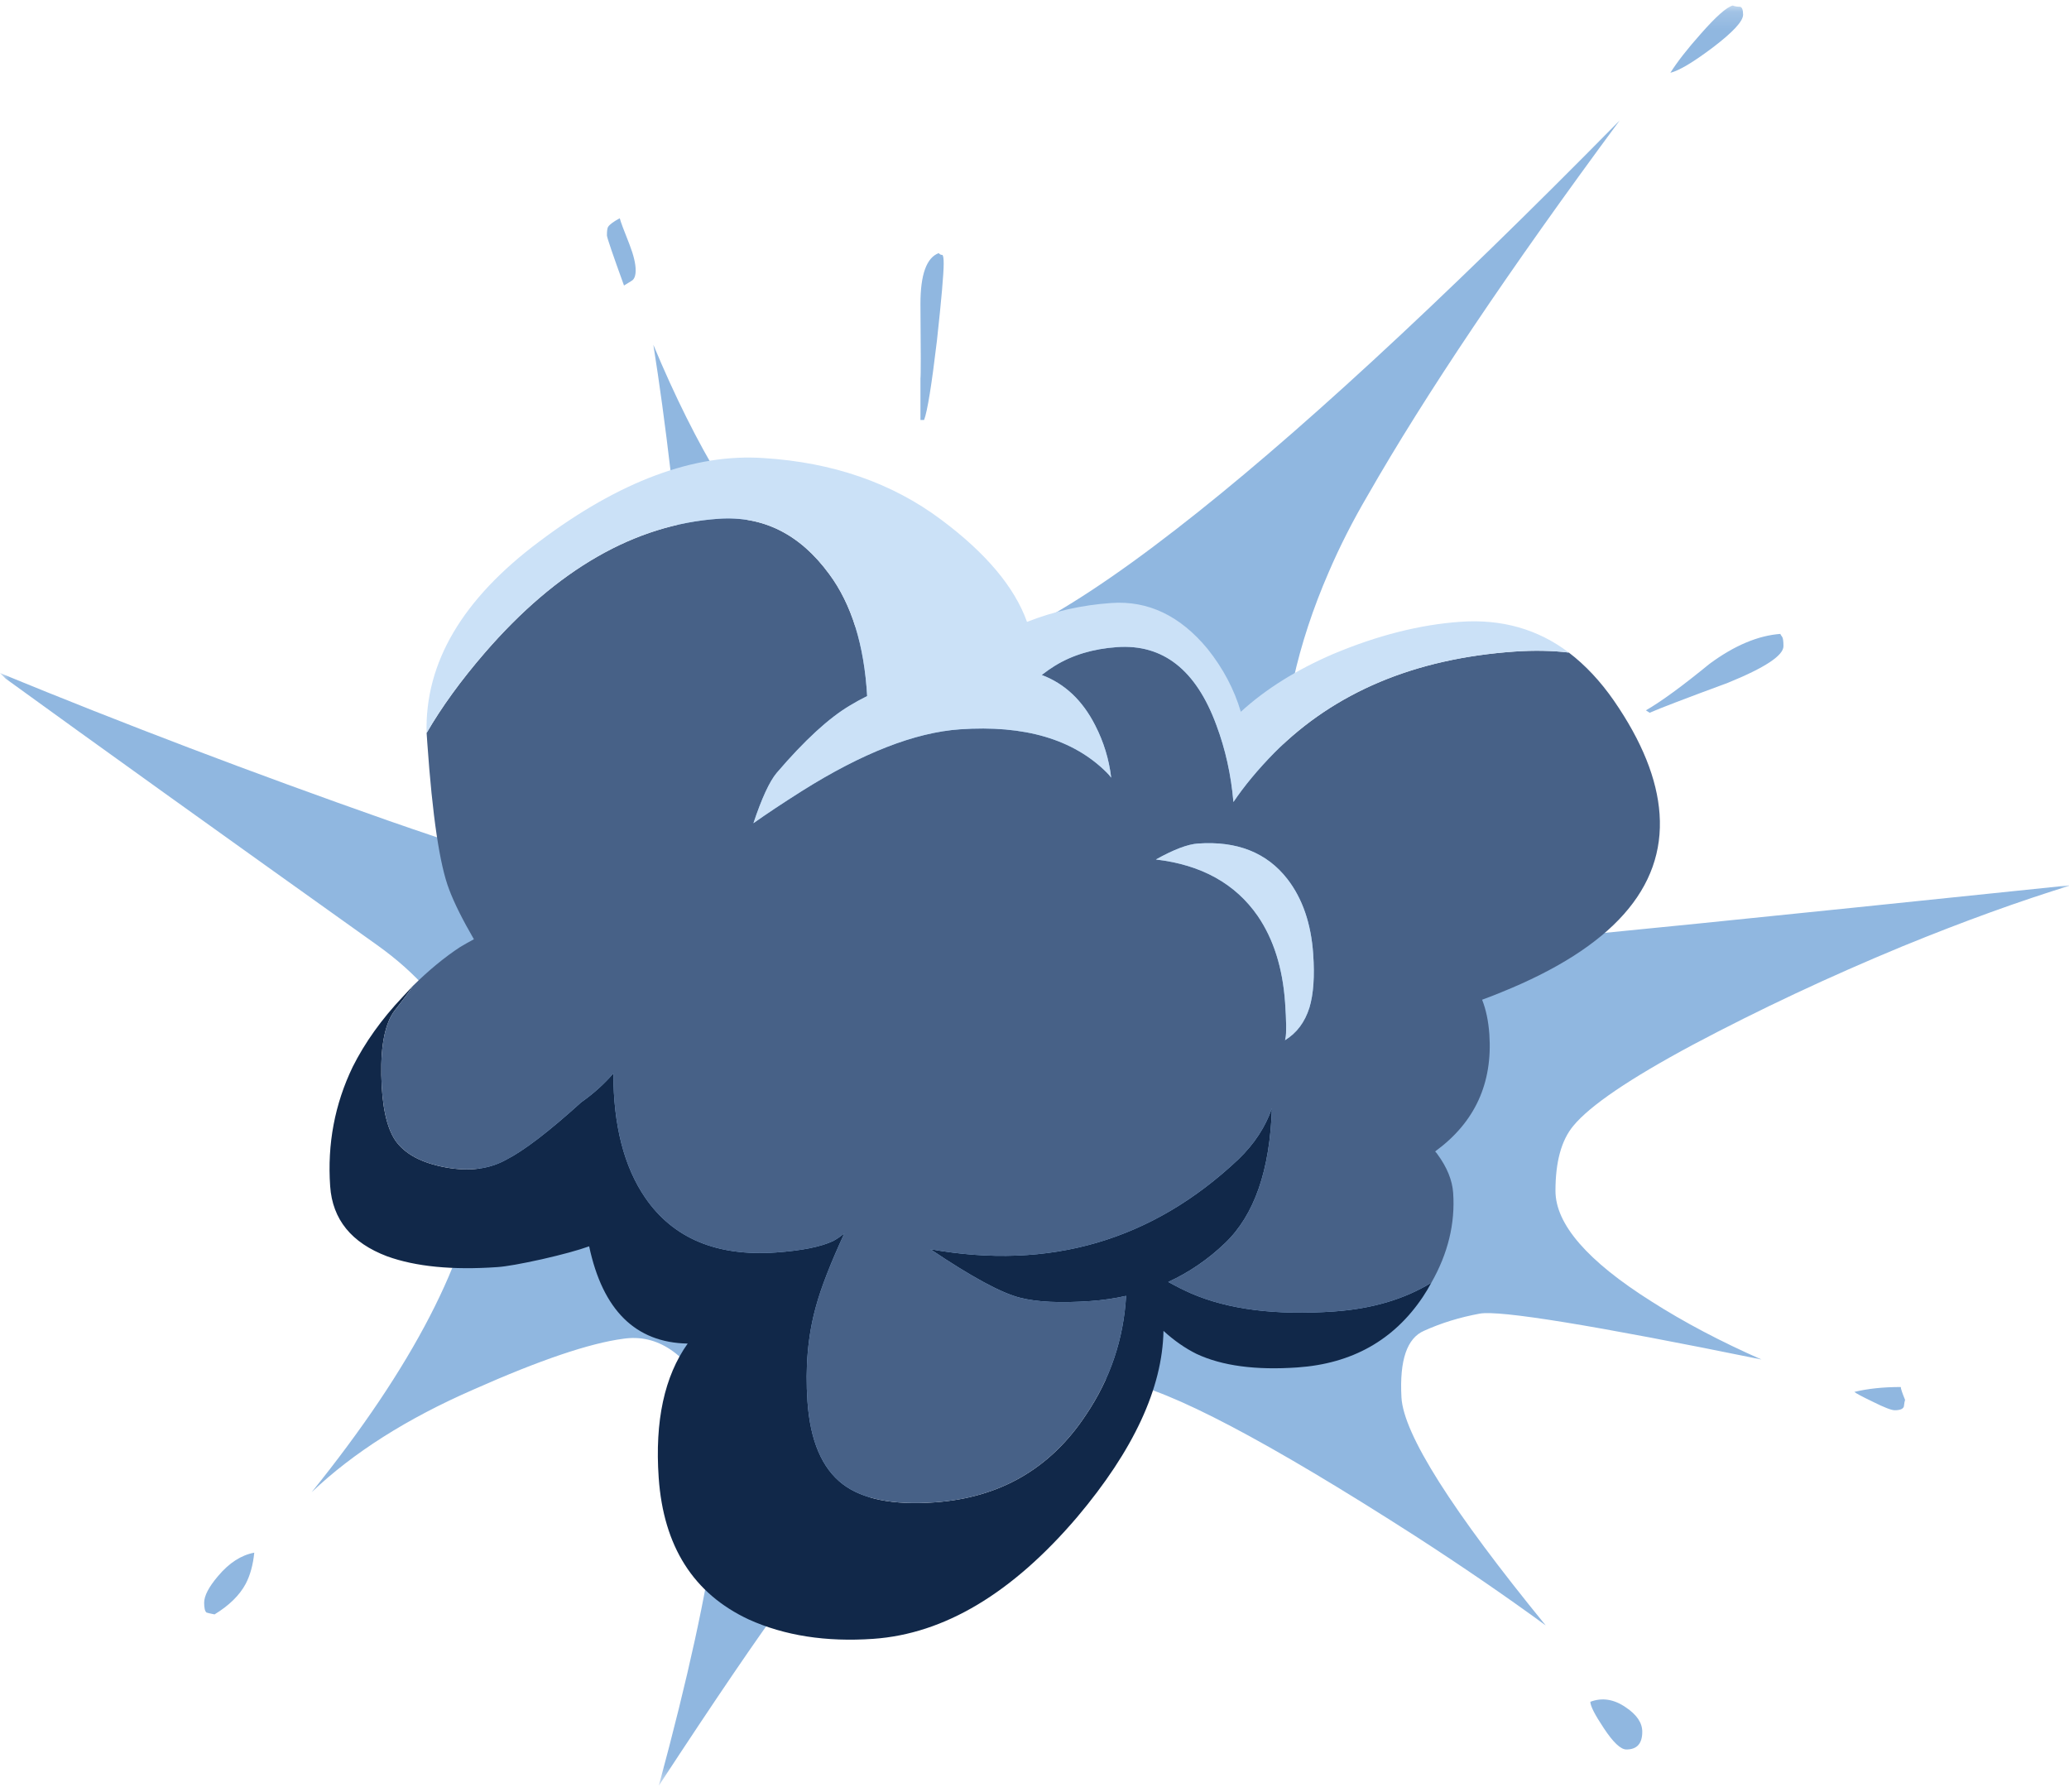
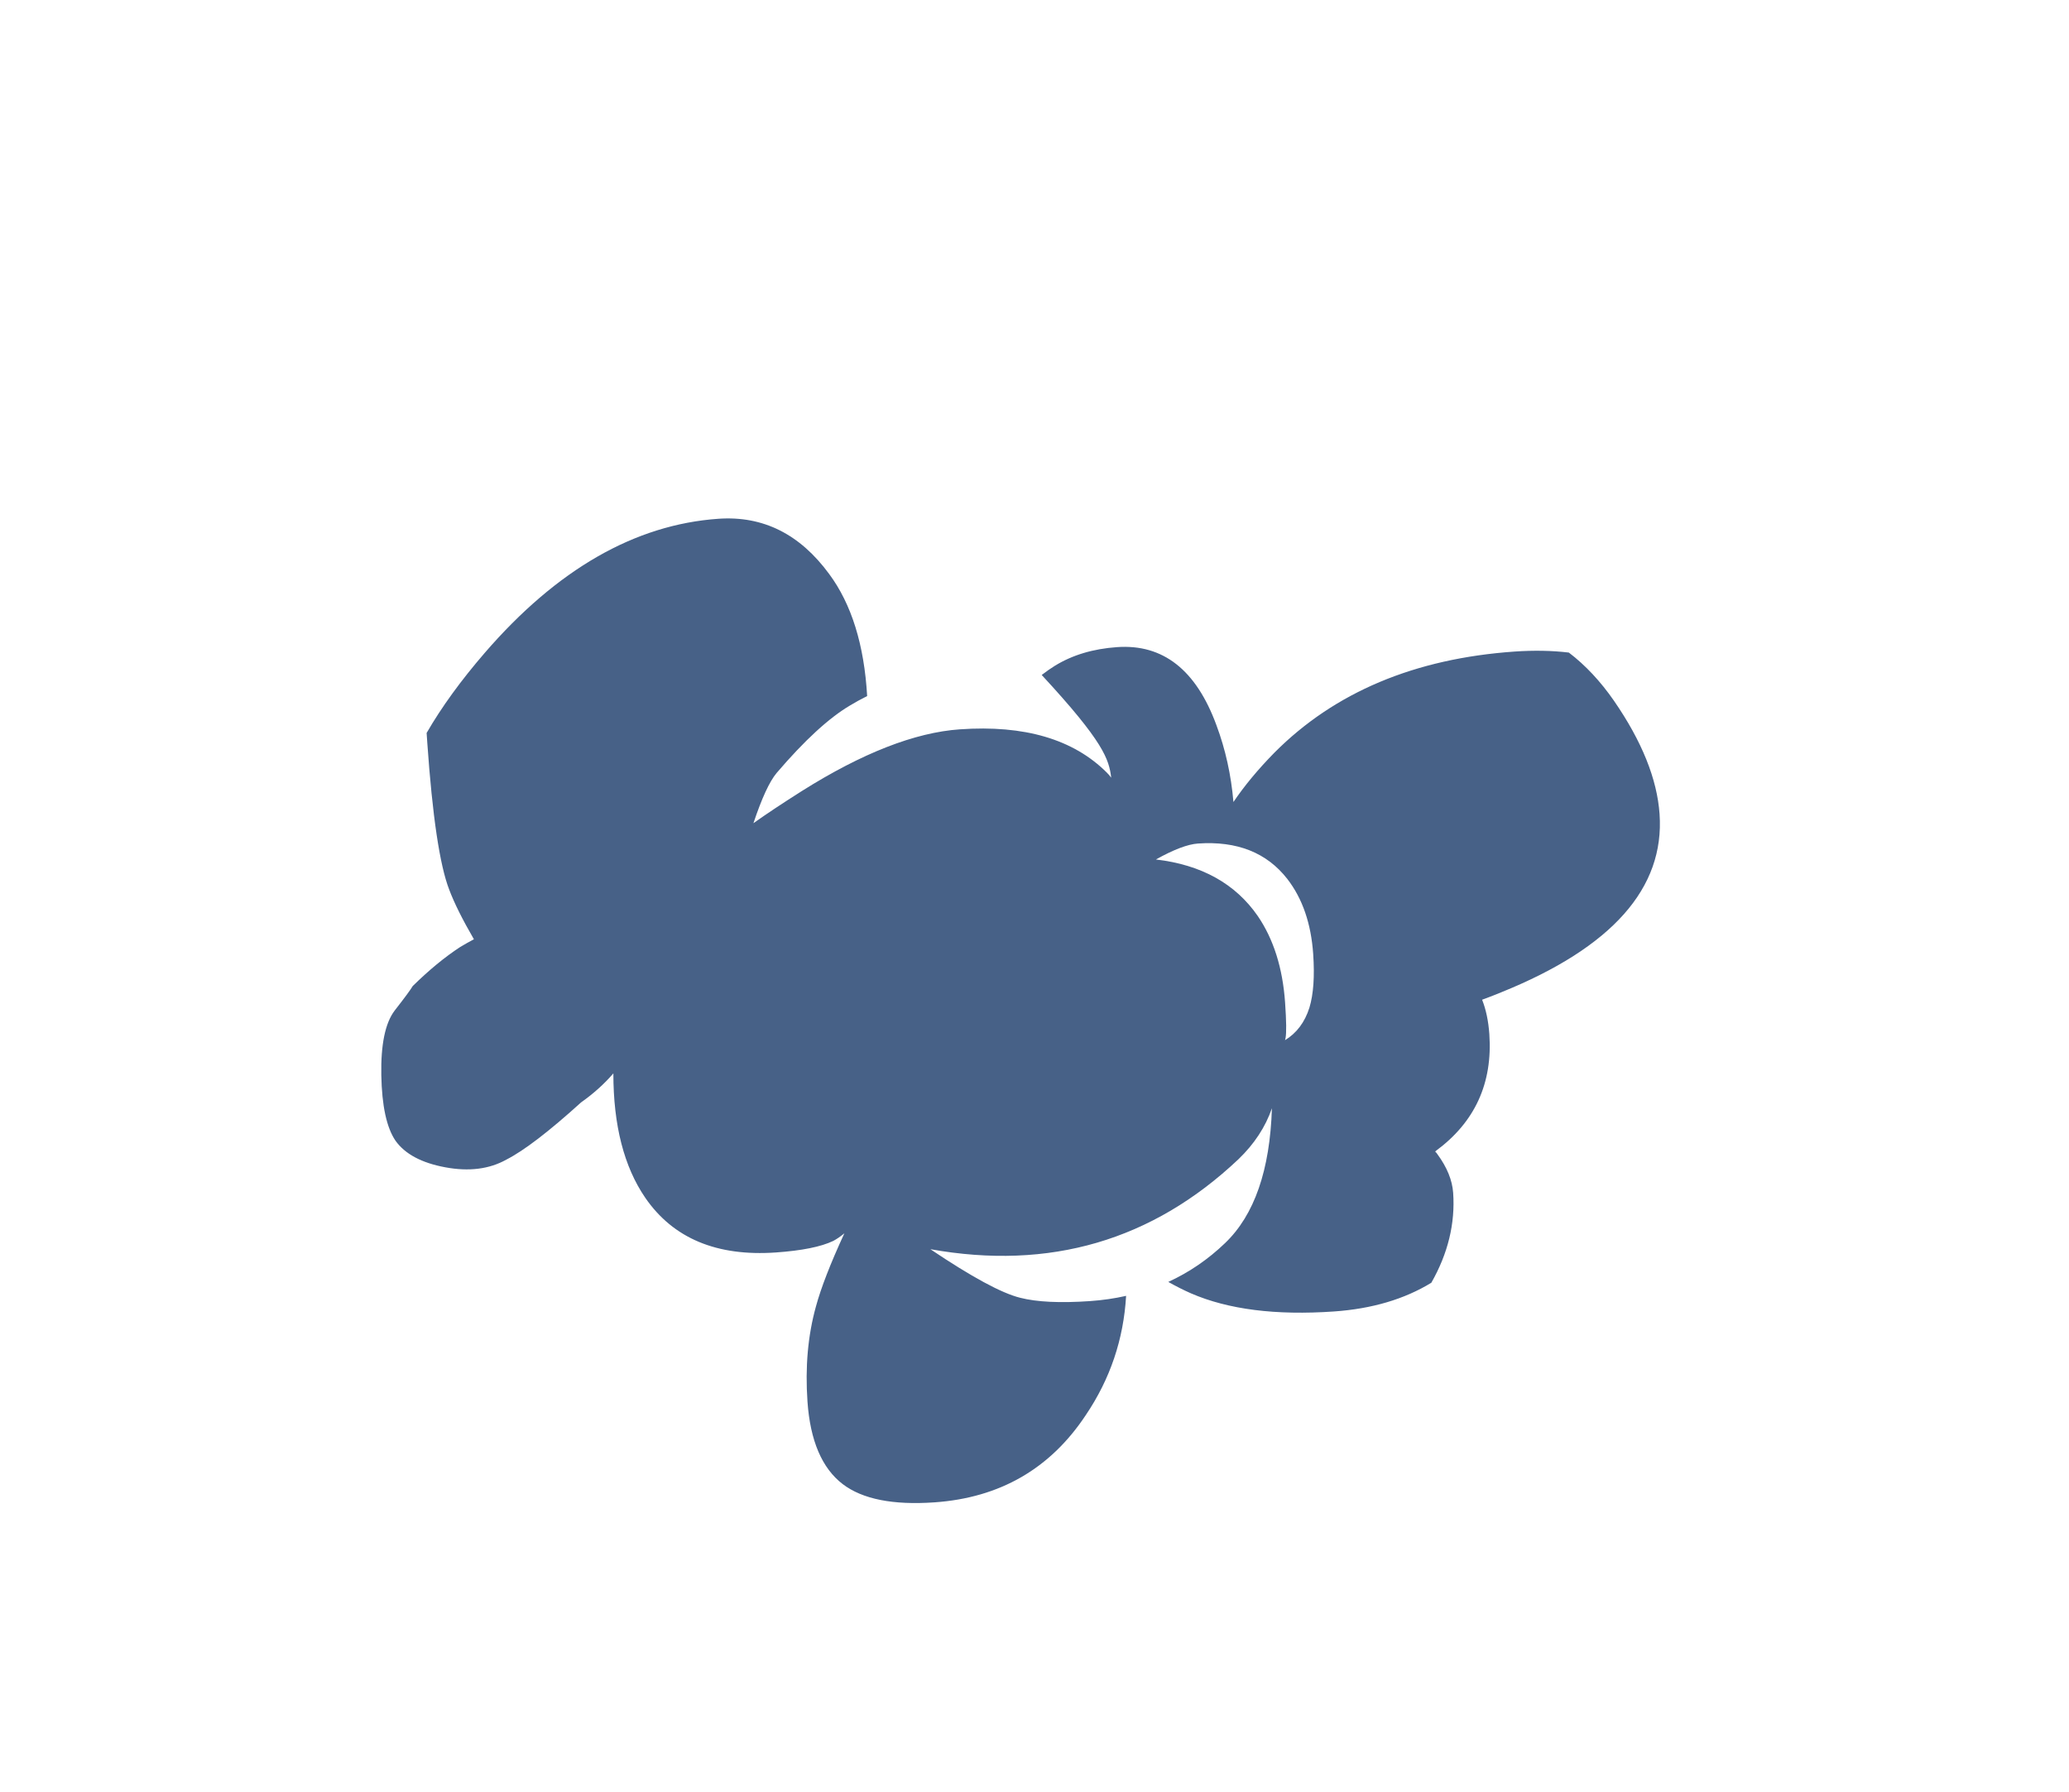
<svg xmlns="http://www.w3.org/2000/svg" xmlns:xlink="http://www.w3.org/1999/xlink" width="112px" height="97px" viewBox="0 0 112 97" version="1.1">
  <title>Group 10</title>
  <desc>Created with Sketch.</desc>
  <defs>
    <polygon id="path-1" points="0 0.157 112.125 0.157 112.125 96.5 0 96.5" />
  </defs>
  <g id="Page-1" stroke="none" stroke-width="1" fill="none" fill-rule="evenodd">
    <g id="entreprise" transform="translate(-512, -925)">
      <g id="Group-2-Copy" transform="translate(146, 925)">
        <g id="Group-10" transform="translate(366, 0)">
          <g id="Group-3" transform="translate(0, 0.143)">
            <mask id="mask-2" fill="white">
              <use xlink:href="#path-1" />
            </mask>
            <g id="Clip-2" />
-             <path d="M91.646,56.401 C95.263,54.482 99.046,52.706 102.994,51.074 C106.28,49.729 109.325,48.627 112.125,47.766 C94.281,49.619 85.128,50.544 84.665,50.544 C80.011,50.544 76.57,50.126 74.342,49.287 C73.306,48.891 72.435,48.394 71.729,47.799 C70.164,46.475 69.38,44.645 69.38,42.306 C69.38,38.557 70.229,34.731 71.926,30.826 C72.523,29.436 73.229,28.047 74.044,26.658 C77.133,21.254 81.676,14.493 87.676,6.377 C77.905,16.302 69.898,23.68 63.656,28.511 C56.95,33.716 52.296,35.966 49.694,35.26 C47.333,34.621 45.118,33.252 43.043,31.158 C40.243,28.29 37.683,24.078 35.368,18.519 C36.031,22.687 36.614,27.672 37.123,33.473 C37.629,39.273 37.586,43.024 36.989,44.723 C36.394,46.399 35.391,47.38 33.979,47.666 C32.568,47.931 28.233,46.795 20.977,44.259 C13.698,41.701 6.705,39.042 0,36.285 L0.298,36.582 C5.106,40.069 11.812,44.876 20.414,51.009 C29.016,57.139 27.836,67.01 16.873,80.62 C19.123,78.48 22.045,76.628 25.642,75.061 C29.215,73.473 31.916,72.557 33.747,72.316 C35.577,72.05 37.144,73.098 38.445,75.458 C39.746,77.818 38.821,84.832 35.666,96.501 C38.775,91.757 41.059,88.404 42.514,86.441 C43.949,84.458 45.681,82.384 47.709,80.222 C49.716,78.039 51.735,76.451 53.763,75.458 C55.793,74.444 58.109,74.168 60.711,74.631 C63.314,75.072 68.619,77.863 76.625,83.002 C79.183,84.655 81.533,86.266 83.672,87.832 C78.577,81.59 75.975,77.477 75.864,75.491 C75.754,73.484 76.162,72.282 77.089,71.885 C78.016,71.465 79.018,71.157 80.098,70.958 C81.18,70.759 86.264,71.588 95.352,73.44 C93.145,72.469 91.16,71.422 89.397,70.297 C85.933,68.113 84.201,66.117 84.201,64.309 C84.201,62.742 84.522,61.574 85.162,60.801 C86.065,59.699 88.227,58.233 91.646,56.401 M94.193,0.223 C94.039,0.223 93.907,0.201 93.796,0.156 C93.465,0.245 92.891,0.752 92.076,1.679 C91.348,2.495 90.797,3.201 90.421,3.796 C90.884,3.686 91.646,3.234 92.704,2.439 C93.807,1.602 94.358,1.005 94.358,0.653 C94.358,0.388 94.303,0.245 94.193,0.223 M34.078,13.093 C33.769,12.321 33.593,11.847 33.549,11.671 C33.218,11.847 33.008,12.001 32.92,12.133 C32.876,12.2 32.854,12.354 32.854,12.596 C32.854,12.707 33.163,13.611 33.779,15.311 C33.89,15.243 34.034,15.155 34.209,15.045 C34.342,14.957 34.41,14.77 34.41,14.482 C34.41,14.129 34.299,13.666 34.078,13.093 M13.3,85.582 C13.543,85.119 13.698,84.556 13.764,83.895 C13.059,84.027 12.407,84.446 11.812,85.152 C11.303,85.747 11.051,86.232 11.051,86.606 C11.051,86.895 11.094,87.072 11.183,87.137 C11.249,87.159 11.393,87.193 11.614,87.237 C12.407,86.752 12.969,86.2 13.3,85.582 M88.04,94.548 C88.613,94.548 88.9,94.228 88.9,93.589 C88.9,93.103 88.602,92.663 88.006,92.265 C87.367,91.825 86.728,91.725 86.089,91.966 C86.089,92.187 86.33,92.663 86.815,93.39 C87.324,94.162 87.731,94.548 88.04,94.548 M103.126,75.624 C102.972,75.248 102.894,75.017 102.894,74.929 C101.946,74.929 101.108,75.017 100.381,75.194 C100.447,75.259 100.776,75.436 101.373,75.723 C101.99,76.032 102.388,76.186 102.564,76.186 C102.851,76.186 103.016,76.119 103.06,75.987 C103.082,75.811 103.103,75.689 103.126,75.624 M96.476,34.333 C96.409,34.245 96.378,34.19 96.378,34.167 C95.164,34.257 93.885,34.796 92.539,35.789 C91.083,36.98 89.937,37.819 89.098,38.304 L89.297,38.436 C89.848,38.193 91.26,37.654 93.531,36.815 C95.538,35.999 96.543,35.337 96.543,34.83 C96.543,34.565 96.52,34.4 96.476,34.333 M51.084,14.118 C51.084,13.853 51.061,13.7 51.017,13.656 C50.93,13.656 50.862,13.622 50.82,13.556 C50.157,13.799 49.826,14.714 49.826,16.302 C49.849,18.883 49.849,20.228 49.826,20.339 L49.826,22.588 L50.024,22.588 C50.201,22.125 50.434,20.691 50.719,18.288 C50.963,16.059 51.084,14.67 51.084,14.118" id="Fill-1" fill="#90B7E0" mask="url(#mask-2)" />
          </g>
-           <path d="M19.091,57.747 C18.119,59.766 17.713,61.92 17.873,64.208 C17.998,66.005 19.025,67.267 20.955,67.998 C22.502,68.557 24.493,68.752 26.928,68.581 C27.396,68.55 28.202,68.407 29.346,68.154 C30.439,67.904 31.289,67.673 31.892,67.457 C32.627,70.915 34.405,72.67 37.226,72.721 C35.965,74.489 35.443,76.911 35.657,79.985 C35.916,83.698 37.539,86.255 40.529,87.652 C42.469,88.53 44.719,88.881 47.276,88.702 C51.114,88.434 54.792,86.238 58.31,82.112 C61.368,78.487 62.926,75.128 62.982,72.034 C63.563,72.562 64.16,72.978 64.774,73.281 C66.154,73.927 67.976,74.17 70.238,74.012 C73.189,73.807 75.45,72.536 77.017,70.203 C77.184,69.953 77.339,69.694 77.481,69.429 C76.021,70.321 74.264,70.84 72.214,70.983 C69.066,71.202 66.485,70.876 64.472,70.002 C64.078,69.829 63.668,69.623 63.242,69.385 C64.377,68.862 65.402,68.16 66.32,67.279 C67.902,65.762 68.746,63.329 68.851,59.985 C68.502,60.997 67.898,61.916 67.043,62.742 C62.381,67.145 56.822,68.77 50.365,67.613 C52.595,69.114 54.213,69.989 55.219,70.24 C56.126,70.474 57.39,70.534 59.014,70.421 C59.694,70.373 60.343,70.279 60.959,70.138 C60.824,72.485 60.097,74.637 58.776,76.592 C56.854,79.494 54.122,81.069 50.58,81.315 C48.341,81.472 46.688,81.143 45.616,80.328 C44.494,79.468 43.859,77.979 43.711,75.864 C43.581,73.995 43.733,72.279 44.168,70.716 C44.44,69.711 44.953,68.39 45.709,66.752 C45.497,66.927 45.295,67.064 45.107,67.166 C44.437,67.484 43.401,67.691 41.998,67.79 C38.8,68.012 36.447,67.028 34.934,64.835 C33.78,63.155 33.203,60.909 33.203,58.097 C32.703,58.675 32.121,59.198 31.459,59.665 C29.716,61.243 28.367,62.276 27.411,62.764 C26.487,63.28 25.386,63.419 24.104,63.181 C22.818,62.942 21.921,62.461 21.408,61.738 C20.927,61.031 20.672,59.851 20.641,58.194 C20.611,56.541 20.851,55.375 21.362,54.697 C21.897,54.012 22.225,53.569 22.344,53.368 C22.159,53.568 21.976,53.767 21.793,53.962 C20.654,55.167 19.753,56.429 19.091,57.747" id="Fill-4" fill="#112849" />
-           <path d="M64.849,45.656 C66.964,45.509 68.579,46.149 69.691,47.58 C70.506,48.636 70.972,49.987 71.086,51.635 C71.169,52.84 71.103,53.809 70.882,54.54 C70.631,55.33 70.191,55.917 69.559,56.301 C69.572,56.271 69.581,56.233 69.589,56.189 C69.643,55.912 69.635,55.271 69.565,54.262 C69.434,52.393 68.941,50.833 68.088,49.582 C66.877,47.829 65.037,46.807 62.573,46.519 C63.533,45.983 64.291,45.695 64.849,45.656 M89.836,44.06 C89.704,42.167 88.882,40.123 87.369,37.93 C86.636,36.872 85.82,36.002 84.925,35.32 C84.017,35.211 83.04,35.193 81.993,35.265 C76.581,35.642 72.247,37.465 68.992,40.733 C68.099,41.642 67.358,42.535 66.769,43.409 C66.644,41.946 66.337,40.558 65.847,39.247 C64.749,36.259 62.959,34.852 60.473,35.025 C59.17,35.116 58.045,35.454 57.097,36.039 C56.89,36.166 56.654,36.331 56.39,36.533 C57.635,37.001 58.6,37.91 59.286,39.26 C59.745,40.155 60.034,41.098 60.152,42.092 C60.082,41.995 60.001,41.902 59.909,41.811 C58.103,40.01 55.452,39.23 51.961,39.475 C49.526,39.644 46.675,40.758 43.407,42.814 C42.365,43.474 41.492,44.053 40.785,44.555 C41.236,43.206 41.654,42.298 42.042,41.836 C43.548,40.074 44.874,38.857 46.013,38.184 C46.294,38.014 46.603,37.843 46.941,37.674 C46.781,34.904 46.096,32.702 44.887,31.07 C43.301,28.907 41.305,27.91 38.893,28.078 C34.368,28.394 30.151,30.814 26.239,35.338 C24.951,36.829 23.901,38.274 23.094,39.672 C23.106,39.85 23.116,40.022 23.129,40.188 C23.407,44.173 23.804,46.828 24.316,48.151 C24.588,48.874 25.034,49.769 25.654,50.838 C25.408,50.967 25.159,51.108 24.902,51.262 C24.074,51.804 23.222,52.506 22.344,53.368 C22.226,53.569 21.897,54.013 21.363,54.698 C20.85,55.375 20.611,56.541 20.641,58.195 C20.672,59.85 20.927,61.031 21.408,61.739 C21.922,62.461 22.819,62.942 24.104,63.18 C25.386,63.419 26.487,63.28 27.411,62.764 C28.367,62.277 29.716,61.243 31.458,59.665 C32.121,59.198 32.702,58.676 33.203,58.097 C33.203,60.908 33.78,63.154 34.933,64.834 C36.446,67.028 38.801,68.012 41.999,67.79 C43.401,67.691 44.438,67.485 45.106,67.165 C45.296,67.065 45.496,66.927 45.708,66.753 C44.952,68.391 44.44,69.711 44.168,70.715 C43.733,72.279 43.581,73.995 43.711,75.863 C43.859,77.978 44.495,79.467 45.617,80.327 C46.687,81.142 48.341,81.471 50.579,81.315 C54.123,81.07 56.854,79.494 58.777,76.591 C60.097,74.637 60.823,72.486 60.959,70.138 C60.343,70.278 59.694,70.373 59.014,70.421 C57.391,70.534 56.126,70.473 55.22,70.241 C54.212,69.99 52.595,69.113 50.364,67.613 C56.823,68.77 62.381,67.145 67.042,62.742 C67.899,61.917 68.502,60.998 68.852,59.984 C68.746,63.33 67.903,65.762 66.32,67.279 C65.403,68.161 64.377,68.863 63.242,69.384 C63.668,69.623 64.078,69.83 64.472,70.003 C66.486,70.876 69.066,71.203 72.215,70.983 C74.265,70.84 76.021,70.321 77.481,69.429 C78.384,67.843 78.778,66.222 78.663,64.563 C78.615,63.876 78.33,63.179 77.812,62.473 C77.784,62.425 77.744,62.378 77.692,62.333 L77.724,62.294 C79.84,60.738 80.805,58.63 80.622,55.974 C80.571,55.261 80.441,54.641 80.23,54.11 C80.568,53.988 80.917,53.853 81.278,53.703 C87.263,51.285 90.117,48.07 89.836,44.06" id="Fill-6" fill="#476187" />
-           <path d="M84.925,35.32 C83.248,34.053 81.294,33.498 79.062,33.654 C76.874,33.806 74.579,34.386 72.177,35.394 C70.186,36.25 68.517,37.294 67.169,38.525 C66.811,37.313 66.213,36.181 65.375,35.128 C63.889,33.327 62.151,32.498 60.159,32.637 C58.56,32.748 57.039,33.09 55.595,33.66 C54.921,31.779 53.372,29.934 50.946,28.126 C48.286,26.137 45.083,25.026 41.334,24.793 C37.584,24.536 33.536,26.042 29.193,29.31 C25.028,32.421 22.993,35.874 23.093,39.673 C23.902,38.274 24.95,36.83 26.238,35.337 C30.15,30.813 34.367,28.393 38.894,28.078 C41.304,27.909 43.301,28.907 44.887,31.071 C46.097,32.701 46.781,34.903 46.941,37.675 C46.603,37.844 46.293,38.013 46.012,38.184 C44.874,38.858 43.549,40.074 42.042,41.835 C41.655,42.299 41.236,43.205 40.785,44.556 C41.492,44.054 42.366,43.473 43.407,42.815 C46.674,40.758 49.526,39.644 51.961,39.474 C55.453,39.231 58.102,40.009 59.909,41.811 C60,41.902 60.082,41.996 60.151,42.091 C60.034,41.098 59.746,40.155 59.285,39.259 C58.6,37.91 57.636,37 56.39,36.533 C56.654,36.33 56.891,36.165 57.097,36.039 C58.044,35.454 59.17,35.115 60.472,35.024 C62.959,34.852 64.748,36.259 65.846,39.248 C66.337,40.558 66.643,41.945 66.768,43.409 C67.357,42.534 68.099,41.642 68.991,40.734 C72.248,37.465 76.582,35.643 81.992,35.266 C83.04,35.193 84.018,35.211 84.925,35.32 M69.691,47.581 C68.579,46.149 66.964,45.508 64.849,45.657 C64.292,45.694 63.534,45.983 62.573,46.52 C65.037,46.807 66.876,47.829 68.089,49.583 C68.942,50.833 69.434,52.392 69.566,54.261 C69.635,55.27 69.642,55.912 69.588,56.188 C69.58,56.233 69.571,56.271 69.559,56.301 C70.191,55.916 70.632,55.33 70.881,54.541 C71.102,53.809 71.17,52.84 71.085,51.634 C70.972,49.987 70.506,48.635 69.691,47.581" id="Fill-8" fill="#CBE1F7" />
+           <path d="M64.849,45.656 C66.964,45.509 68.579,46.149 69.691,47.58 C70.506,48.636 70.972,49.987 71.086,51.635 C71.169,52.84 71.103,53.809 70.882,54.54 C70.631,55.33 70.191,55.917 69.559,56.301 C69.572,56.271 69.581,56.233 69.589,56.189 C69.643,55.912 69.635,55.271 69.565,54.262 C69.434,52.393 68.941,50.833 68.088,49.582 C66.877,47.829 65.037,46.807 62.573,46.519 C63.533,45.983 64.291,45.695 64.849,45.656 M89.836,44.06 C89.704,42.167 88.882,40.123 87.369,37.93 C86.636,36.872 85.82,36.002 84.925,35.32 C84.017,35.211 83.04,35.193 81.993,35.265 C76.581,35.642 72.247,37.465 68.992,40.733 C68.099,41.642 67.358,42.535 66.769,43.409 C66.644,41.946 66.337,40.558 65.847,39.247 C64.749,36.259 62.959,34.852 60.473,35.025 C59.17,35.116 58.045,35.454 57.097,36.039 C56.89,36.166 56.654,36.331 56.39,36.533 C59.745,40.155 60.034,41.098 60.152,42.092 C60.082,41.995 60.001,41.902 59.909,41.811 C58.103,40.01 55.452,39.23 51.961,39.475 C49.526,39.644 46.675,40.758 43.407,42.814 C42.365,43.474 41.492,44.053 40.785,44.555 C41.236,43.206 41.654,42.298 42.042,41.836 C43.548,40.074 44.874,38.857 46.013,38.184 C46.294,38.014 46.603,37.843 46.941,37.674 C46.781,34.904 46.096,32.702 44.887,31.07 C43.301,28.907 41.305,27.91 38.893,28.078 C34.368,28.394 30.151,30.814 26.239,35.338 C24.951,36.829 23.901,38.274 23.094,39.672 C23.106,39.85 23.116,40.022 23.129,40.188 C23.407,44.173 23.804,46.828 24.316,48.151 C24.588,48.874 25.034,49.769 25.654,50.838 C25.408,50.967 25.159,51.108 24.902,51.262 C24.074,51.804 23.222,52.506 22.344,53.368 C22.226,53.569 21.897,54.013 21.363,54.698 C20.85,55.375 20.611,56.541 20.641,58.195 C20.672,59.85 20.927,61.031 21.408,61.739 C21.922,62.461 22.819,62.942 24.104,63.18 C25.386,63.419 26.487,63.28 27.411,62.764 C28.367,62.277 29.716,61.243 31.458,59.665 C32.121,59.198 32.702,58.676 33.203,58.097 C33.203,60.908 33.78,63.154 34.933,64.834 C36.446,67.028 38.801,68.012 41.999,67.79 C43.401,67.691 44.438,67.485 45.106,67.165 C45.296,67.065 45.496,66.927 45.708,66.753 C44.952,68.391 44.44,69.711 44.168,70.715 C43.733,72.279 43.581,73.995 43.711,75.863 C43.859,77.978 44.495,79.467 45.617,80.327 C46.687,81.142 48.341,81.471 50.579,81.315 C54.123,81.07 56.854,79.494 58.777,76.591 C60.097,74.637 60.823,72.486 60.959,70.138 C60.343,70.278 59.694,70.373 59.014,70.421 C57.391,70.534 56.126,70.473 55.22,70.241 C54.212,69.99 52.595,69.113 50.364,67.613 C56.823,68.77 62.381,67.145 67.042,62.742 C67.899,61.917 68.502,60.998 68.852,59.984 C68.746,63.33 67.903,65.762 66.32,67.279 C65.403,68.161 64.377,68.863 63.242,69.384 C63.668,69.623 64.078,69.83 64.472,70.003 C66.486,70.876 69.066,71.203 72.215,70.983 C74.265,70.84 76.021,70.321 77.481,69.429 C78.384,67.843 78.778,66.222 78.663,64.563 C78.615,63.876 78.33,63.179 77.812,62.473 C77.784,62.425 77.744,62.378 77.692,62.333 L77.724,62.294 C79.84,60.738 80.805,58.63 80.622,55.974 C80.571,55.261 80.441,54.641 80.23,54.11 C80.568,53.988 80.917,53.853 81.278,53.703 C87.263,51.285 90.117,48.07 89.836,44.06" id="Fill-6" fill="#476187" />
        </g>
      </g>
    </g>
  </g>
</svg>